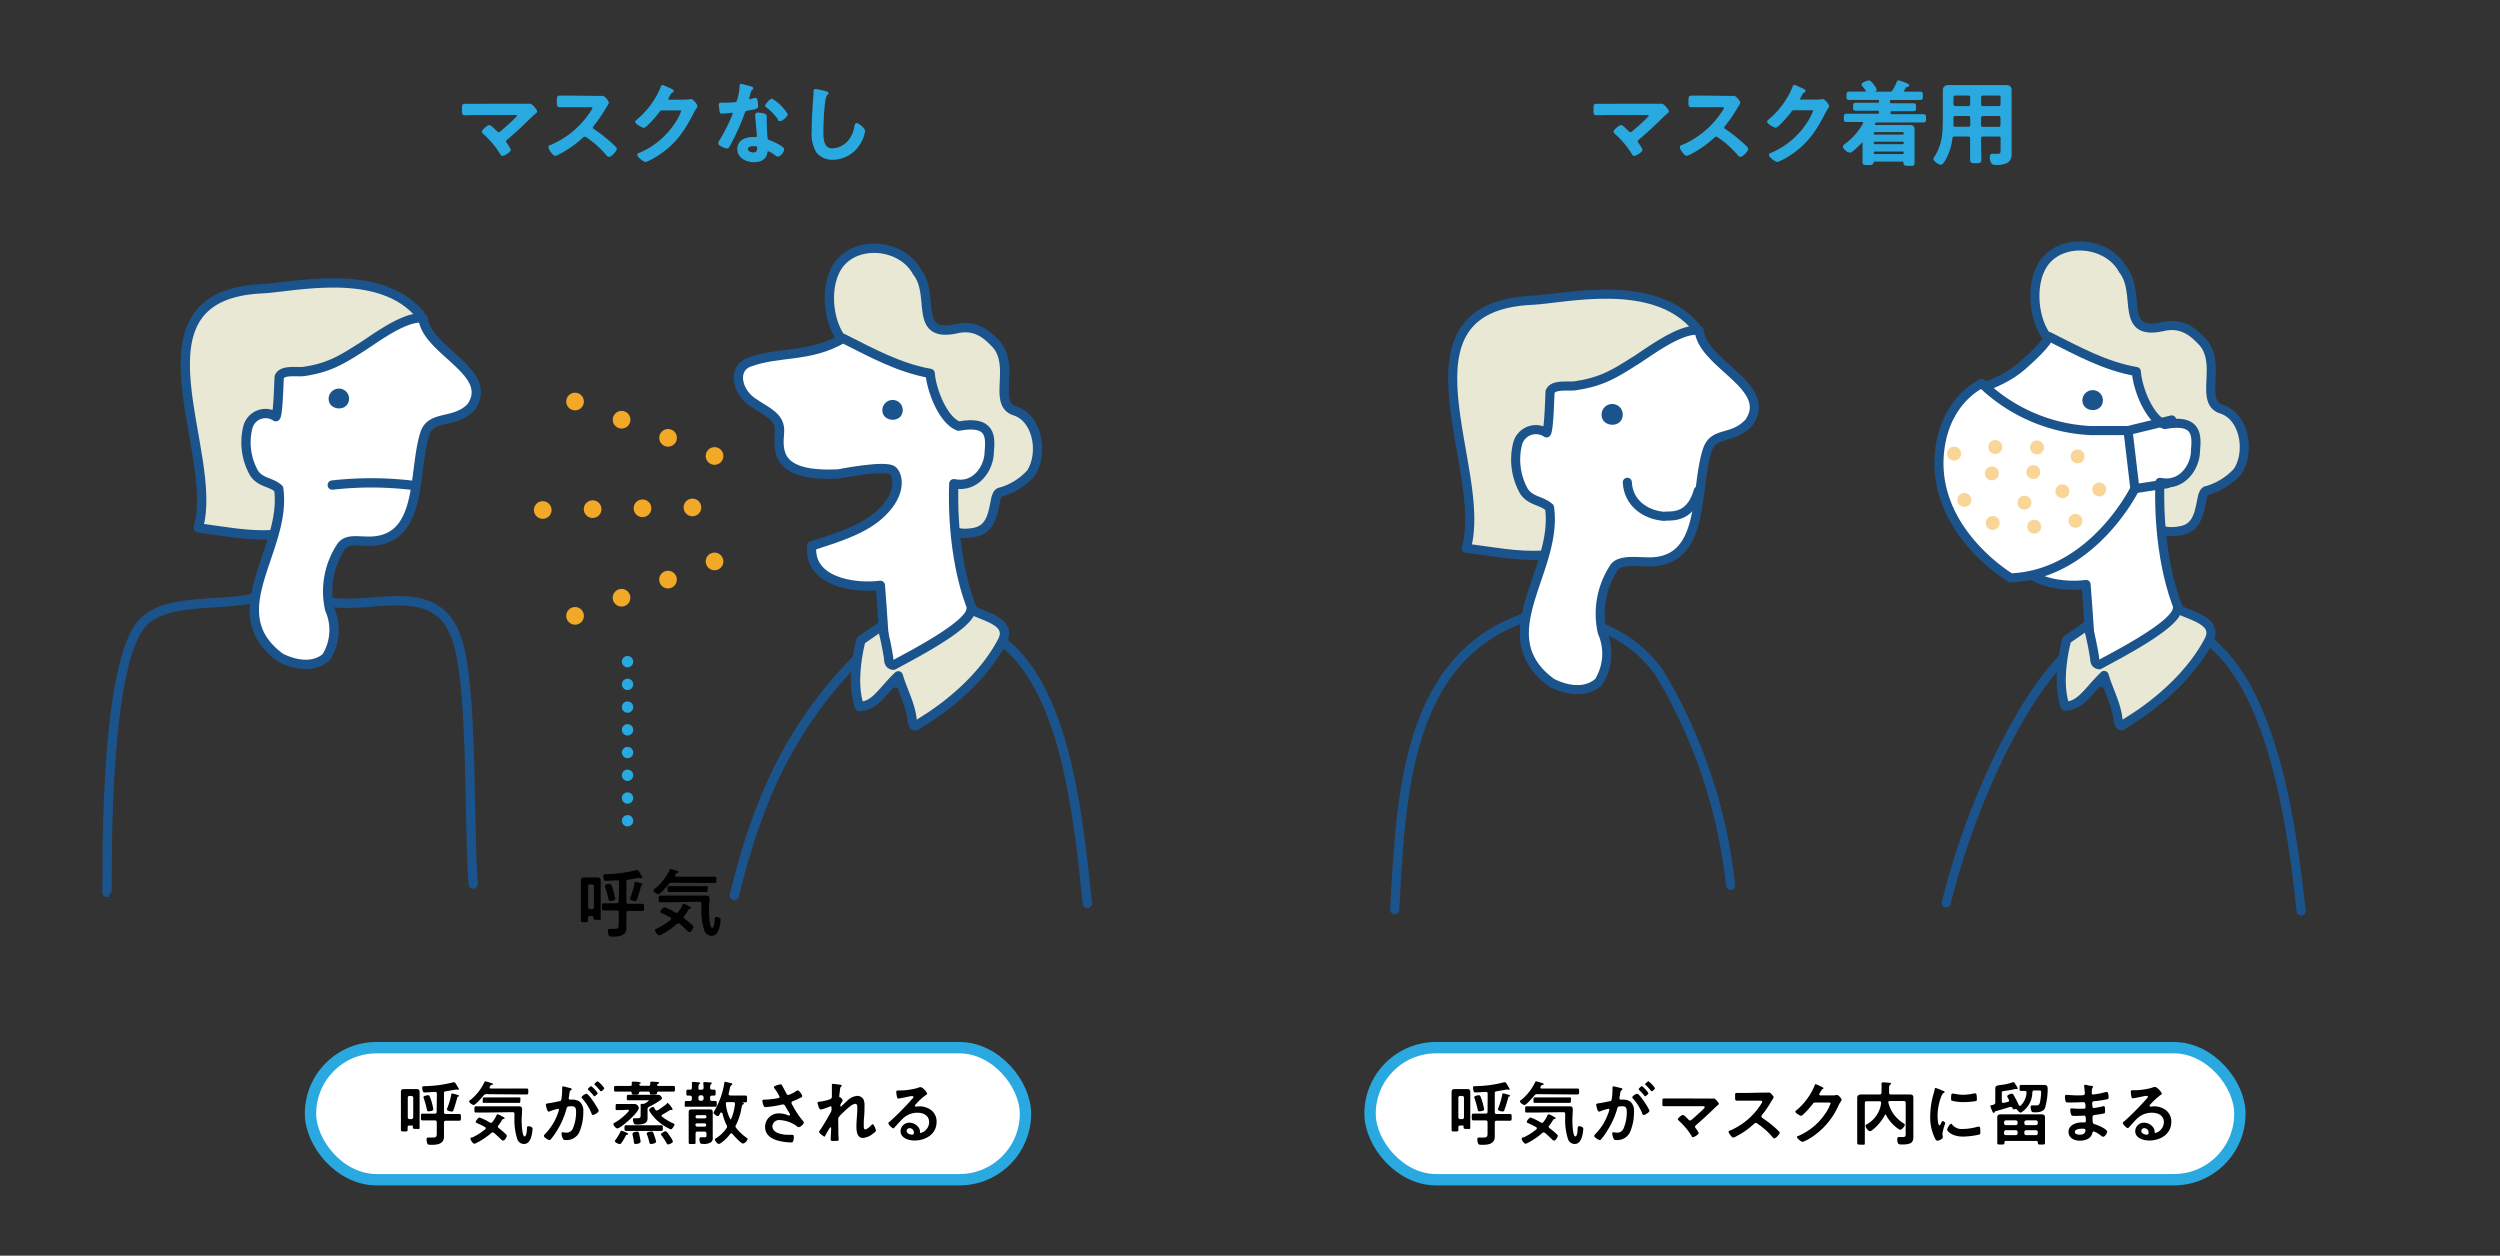
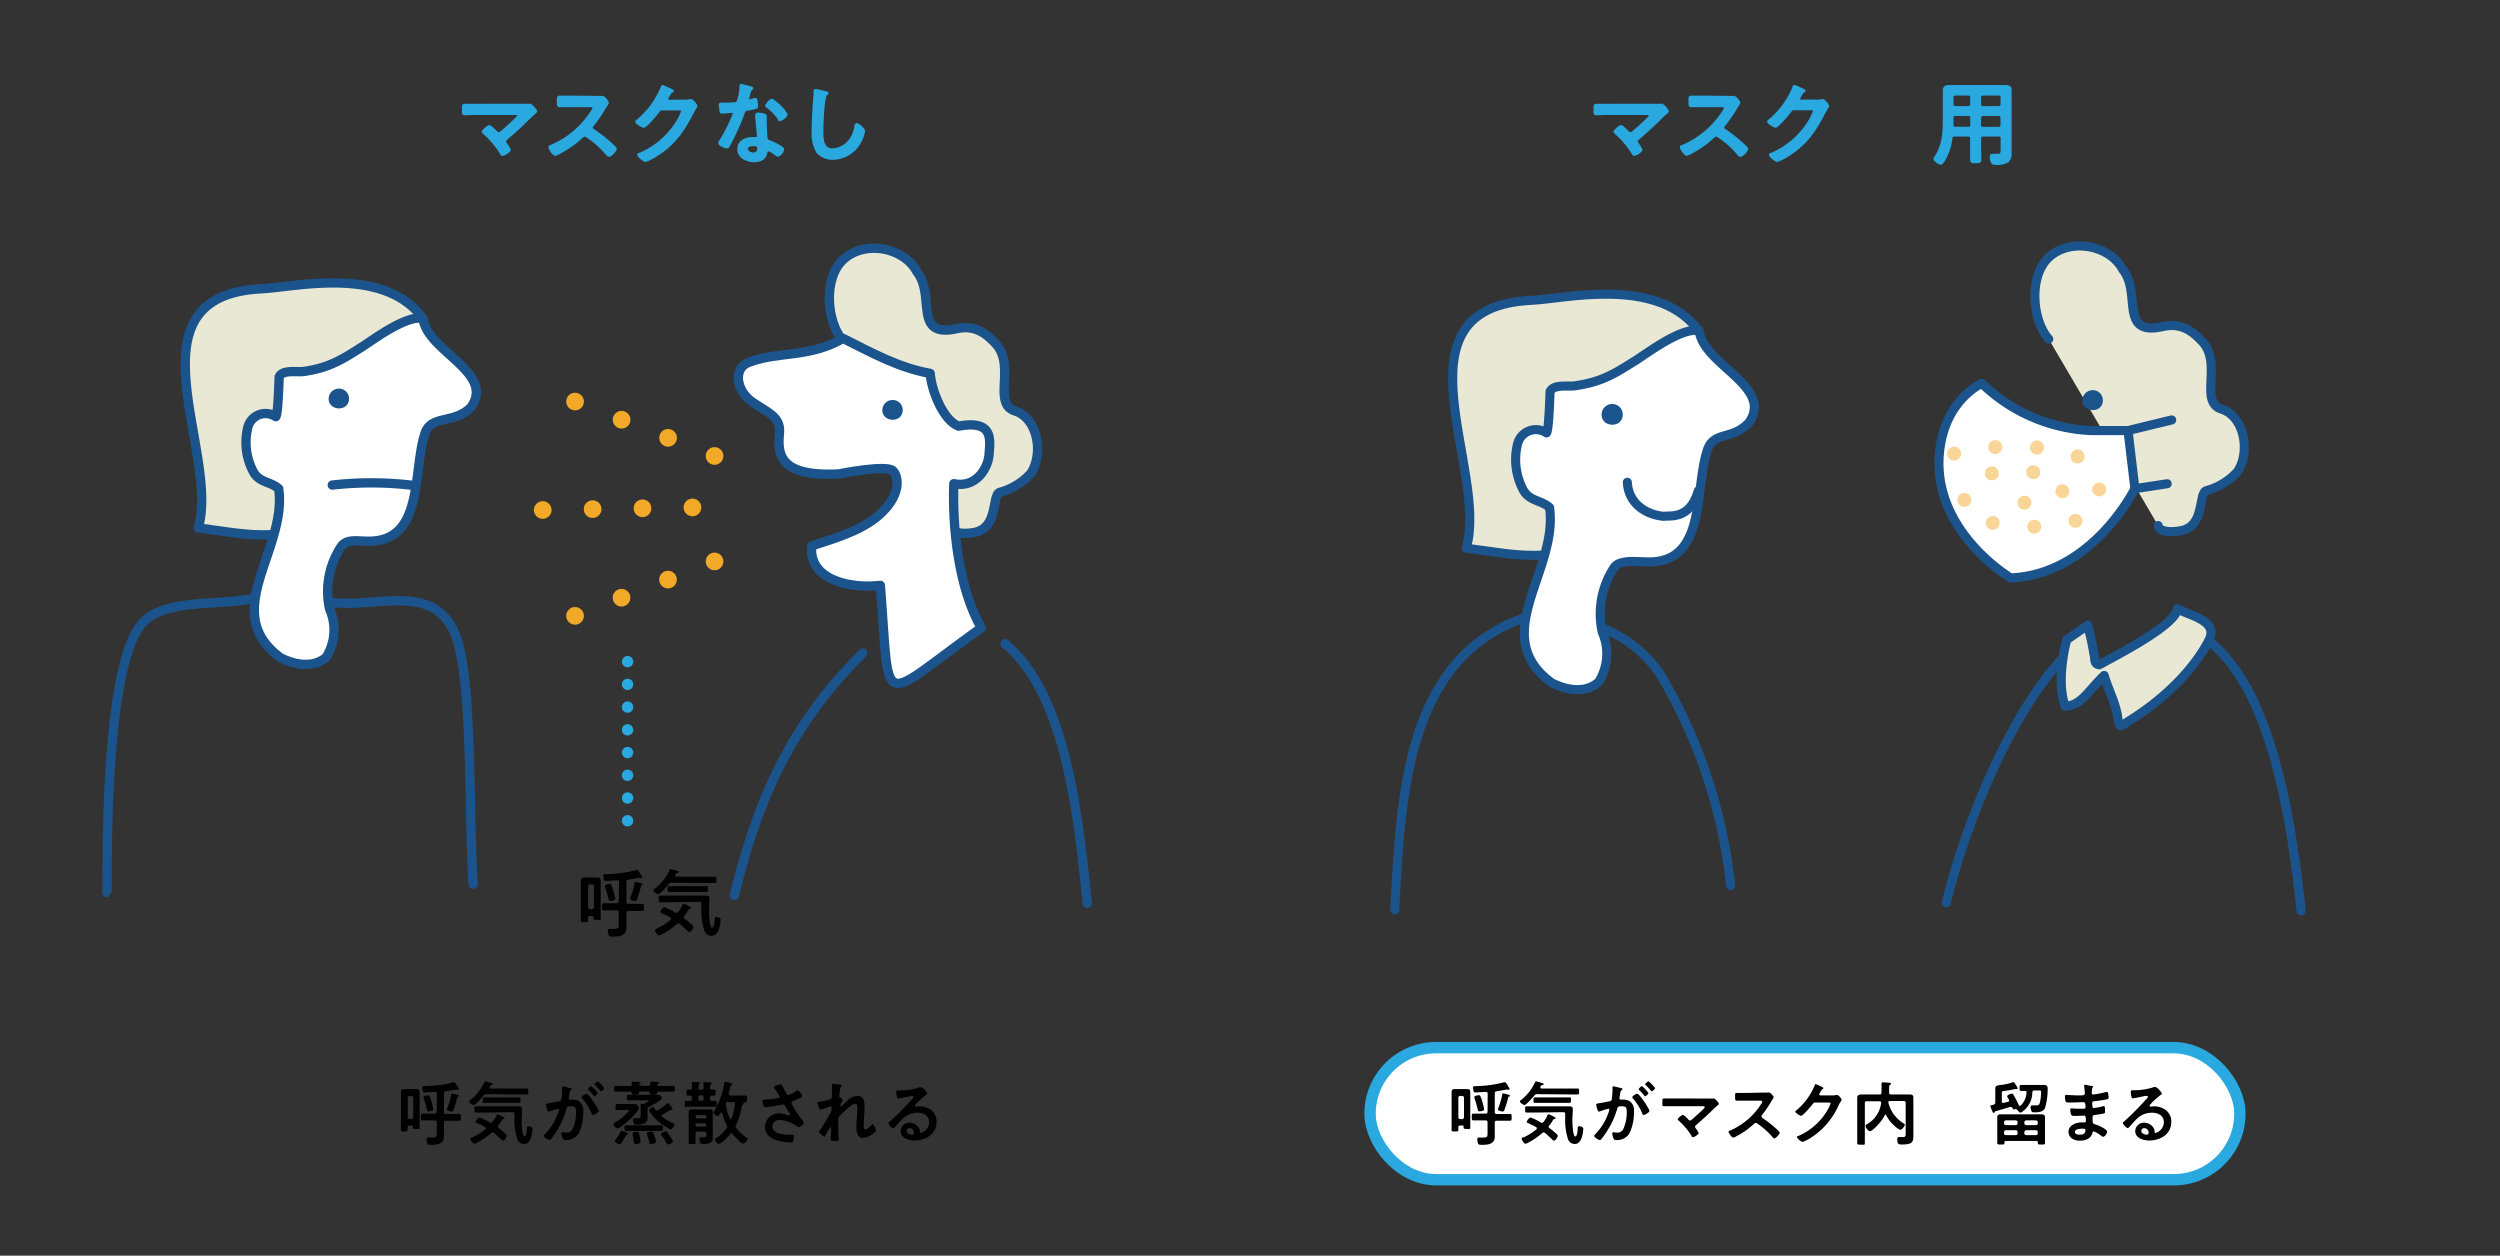
<svg xmlns="http://www.w3.org/2000/svg" width="440" height="221" viewBox="0 0 440 221">
  <rect x="0" y="0" width="440" height="221" fill="#333333" stroke="none" />
  <defs>
    <style>
      .cls-1, .cls-8 {
        fill: #e8e8d4;
      }

      .cls-1, .cls-10, .cls-2, .cls-3, .cls-8, .cls-9 {
        stroke: #1b548c;
      }

      .cls-1, .cls-10, .cls-11, .cls-12, .cls-2, .cls-3, .cls-5, .cls-6, .cls-7, .cls-8, .cls-9 {
        stroke-linecap: round;
        stroke-linejoin: round;
      }

      .cls-1, .cls-2, .cls-3 {
        stroke-width: 1.64px;
      }

      .cls-10, .cls-13, .cls-2 {
        fill: #fff;
      }

      .cls-11, .cls-12, .cls-3, .cls-6, .cls-7, .cls-9 {
        fill: none;
      }

      .cls-4 {
        fill: #1b548c;
      }

      .cls-5 {
        fill: #29a9e0;
        stroke-width: 0.25px;
      }

      .cls-12, .cls-13, .cls-5 {
        stroke: #29a9e0;
      }

      .cls-6, .cls-7 {
        stroke: #f2a927;
        stroke-width: 3.11px;
      }

      .cls-7 {
        stroke-dasharray: 0 8.78;
      }

      .cls-10, .cls-8, .cls-9 {
        stroke-width: 1.6px;
      }

      .cls-11 {
        stroke: #f9d697;
        stroke-width: 2.45px;
        stroke-dasharray: 0 7.35;
      }

      .cls-12, .cls-13 {
        stroke-width: 2px;
      }

      .cls-12 {
        stroke-dasharray: 0 4;
      }
    </style>
  </defs>
  <g id="レイヤー_2" data-name="レイヤー 2">
    <path class="cls-1" d="M74,55.46c-7.11-8.66-22.4-4.89-27.86-4.64C21.49,51.93,38.84,79.7,34.89,92.91c4.3.54,8.56,1.44,13.07,1.19" />
    <path class="cls-2" d="M49.42,115.79c-11-8,1.15-18.94-.37-29.78-1.44-1.26-3.16-1-4.34-2.75a11,11,0,0,1-1.09-8.05,3.21,3.21,0,0,1,4.92-1.87c.4-.52.52-5.54.6-7,.6-1.41,3.34-.73,4.58-1,3.87-.6,6.12-1.8,9.53-4,1.75-1,8-5.94,11.21-5.31.62,5.76,12.71,9.49,8.47,15.6C80.1,74.62,76,73,74.84,76.14c-2.35,6.91,0,19.78-10.76,19.09-1.21,0-3.16-.39-4.06,1a14.29,14.29,0,0,0-2,11,9,9,0,0,1-.57,8.38S54.93,118.46,49.42,115.79Z" />
    <path class="cls-3" d="M73.12,85.48a61.23,61.23,0,0,0-14.64-.11" />
    <path class="cls-3" d="M44.26,105.37c-6,1.33-15.83-.18-19.57,4.73C17.94,119,19,157,18.82,157.07" />
    <path class="cls-3" d="M58.61,106.05c8,.94,18.45-3.9,21.85,6.55,2.81,8.64,2,32.32,2.82,43" />
    <path class="cls-1" d="M148.4,60c-2.8-3.17-3.41-10.15-.6-13.65,3.42-4.19,11.06-3.22,13.59,1.5,3.31,4.14-.8,11.72,7,10,3.51-.79,5.5,1.26,6.75,2.53,3.75,3.83-.56,10.66,3.48,11.94s5.09,7.53,2.8,11a11.37,11.37,0,0,1-5.53,3.35c-.43.32-.31.37-.55.84-.53,2.16-.63,5.07-3.15,6-1,.38-4.36.81-4.68-.7" />
    <path class="cls-2" d="M154.46,90.87c-3.23,2.73-8.45,4.16-11.6,5.21-.6,6.23,7.31,7.56,12.08,6.94,1.82,22.62-.71,20.68,17.75,7.48-3.94-6.93-5.11-17.42-4.82-25.37,3.94.84,6.19-2.82,6.23-5.48.24-2.68.45-5.74-5.39-4.65-2.7-1-4.77-6.26-5-9.28-5.57-1-10.3-3.65-15.33-6.16-6,3.46-11.19,2.22-16.54,4.19-2.91,1.07-2.25,5.06.57,7,2.51,1.76,5,2.52,4.78,5.35-.28,3.37-.56,7.87,10.41,7.31,0,0,8.43-1.69,9.56-.56S158.59,87.38,154.46,90.87Z" />
    <path class="cls-3" d="M151.84,114.94c-12.66,12.6-18.43,25.59-22.6,42.66" />
-     <path class="cls-1" d="M151.27,124.35c2.82-.12,3.94-2.65,6.83-5.4.78,2.66,2.19,5.09,2.45,7.91.31,1.51.7.81,1.86.09,5.44-3.35,11-8.36,14-14.12,1.81-3.5-3.39-4.33-5.51-5.56-.14,2.82-10.83,8.25-13.67,9.81-1-.14-.72-1-.9-1.69a50.65,50.65,0,0,0-1.14-5.23l-3.66,2.53S149.58,119.69,151.27,124.35Z" />
    <path class="cls-3" d="M176.9,113.3c11.13,9.16,13,32.25,14.48,45.7" />
    <path class="cls-4" d="M61,69a1.81,1.81,0,0,0-3.15,1c-.21,2.31,3.43,2.6,3.58.27A1.75,1.75,0,0,0,61,69Z" />
    <path class="cls-4" d="M158.45,71a1.81,1.81,0,0,0-3.15,1c-.21,2.31,3.43,2.6,3.58.27A1.83,1.83,0,0,0,158.45,71Z" />
    <g>
      <path class="cls-5" d="M92.24,18.38a6.27,6.27,0,0,0,.89,0,.44.44,0,0,1,.16,0c.32,0,1.12,1,1.12,1.2s-.22.3-.49.54l-.44.4c-1.36,1.35-2.76,2.68-4.24,3.91-.14.13-.3.26-.3.46s.14.32.24.47a5.14,5.14,0,0,1,.59,1c0,.31-1,.95-1.33.95-.16,0-.25-.16-.32-.29a16,16,0,0,0-2.89-3.46c-.1-.09-.31-.27-.31-.41s.87-1,1.19-1,1,.81,1.24,1,.23.24.42.24a.58.58,0,0,0,.38-.17c.69-.58,1.37-1.17,2-1.78.17-.16,1-.93,1-1.12s-.28-.21-.59-.21H83.85c-.71,0-1.51.05-2,.05s-.42-.32-.42-.77c0-.83,0-1,.39-1,.7,0,1.39,0,2.08,0Z" />
      <path class="cls-5" d="M105,17a4.59,4.59,0,0,0,.69,0c.1,0,.26,0,.35,0,.34,0,1,.88,1,1.09a3.11,3.11,0,0,1-.36.63c-.09.14-.19.3-.25.41a23.33,23.33,0,0,1-2.08,3,.46.46,0,0,0-.13.31.42.42,0,0,0,.24.38,26.61,26.61,0,0,1,2.71,2.07c.38.33.78.7,1.15,1.08a.34.34,0,0,1,.11.23c0,.34-.88,1.28-1.22,1.28a.54.54,0,0,1-.4-.24,16.82,16.82,0,0,0-3.53-3.17.55.55,0,0,0-.37-.14.77.77,0,0,0-.48.27,18.21,18.21,0,0,1-4,2.8,2.7,2.7,0,0,1-.71.3c-.33,0-1.07-1.07-1.07-1.36s.19-.27.33-.32a15.85,15.85,0,0,0,7.14-6.06,1.59,1.59,0,0,0,.28-.55c0-.24-.23-.27-.47-.27H100.6c-.69,0-1.38,0-2.07,0-.43,0-.4-.24-.4-1,0-.55,0-.79.39-.79.69,0,1.37,0,2.08,0Z" />
      <path class="cls-5" d="M120.55,17.66a3.67,3.67,0,0,0,.89-.09l.18,0c.32,0,1,.88,1,1.09a1,1,0,0,1-.19.4,7.37,7.37,0,0,0-.49.86c-1.57,3.05-3.14,5.38-6.09,7.29a10.88,10.88,0,0,1-2.19,1.17c-.35,0-1.36-.79-1.36-1.09s.19-.24.32-.29a14.23,14.23,0,0,0,6.18-5.12,9.89,9.89,0,0,0,1.23-2.36c0-.2-.25-.22-.48-.22h-3c-.37,0-.46.16-.67.45s-2.15,2.62-2.58,2.62c-.19,0-1.36-.61-1.36-.94a.24.24,0,0,1,.14-.22,14.78,14.78,0,0,0,4.28-5.74c.06-.16.11-.38.25-.38a5,5,0,0,1,.85.35c.15.08,1,.39,1,.56a.24.24,0,0,1-.14.18c-.23.08-.27.16-.55.65a2.57,2.57,0,0,0-.28.58.25.25,0,0,0,.27.27Z" />
      <path class="cls-5" d="M132.19,15.34c.08,0,.26.08.26.19s-.11.18-.26.29a2.75,2.75,0,0,0-.29.85,6.63,6.63,0,0,0-.17.72c0,.11.06.21.17.21a7.38,7.38,0,0,0,.92-.24.45.45,0,0,1,.16,0c.19,0,.21.28.24.48a7.89,7.89,0,0,1,.08.85c0,.35-.2.38-1.67.65-.57.1-.56.21-.75.74a40.75,40.75,0,0,1-2.61,5.7c-.09.16-.14.22-.32.22-.35,0-1.42-.46-1.42-.8a1.82,1.82,0,0,1,.28-.58,29.3,29.3,0,0,0,1.91-3.69,6.39,6.39,0,0,0,.37-1,.22.22,0,0,0-.23-.21c-.12,0-1.36.16-1.73.16s-.33-.14-.4-.51c0-.19-.11-.77-.11-.93s.11-.25.29-.25h.74a15.31,15.31,0,0,0,1.65-.08c.2,0,.35-.05.48-.26a9.79,9.79,0,0,0,.51-2.69c0-.11,0-.27.14-.27S131.94,15.26,132.19,15.34Zm2.31,4.77c.17.05.32.15.32.34,0,0,0,.51,0,.85s.08,2.77.16,3.1.25.31.49.4l.16.07c.37.14,2.26,1,2.26,1.4s-.59,1.17-1,1.17a.81.81,0,0,1-.42-.22,4.42,4.42,0,0,0-1.28-.74c-.18,0-.24.23-.26.37-.19,1.17-1.13,1.57-2.22,1.57-1.3,0-2.82-.69-2.82-2.18s1.39-2,2.66-2H133c.19,0,.33-.08.33-.27,0-.52-.24-2.84-.29-3.46,0-.08,0-.15,0-.23,0-.25.14-.35.38-.35A7.11,7.11,0,0,1,134.5,20.11Zm-3,6.1c0,.5.65.75,1.06.75.58,0,.83-.3.83-.86,0-.32,0-.5-.81-.5C132.19,25.6,131.5,25.7,131.5,26.21Zm7-6.11c0,.38-.91,1.1-1.2,1.1S137,21,137,20.91a9.09,9.09,0,0,0-2-2.06c-.07-.05-.21-.15-.21-.26s.73-1.1,1.07-1.1A8.18,8.18,0,0,1,138.5,20.1Z" />
      <path class="cls-5" d="M145.36,16.19c.12,0,.32.08.32.22s-.09.16-.19.24c-.56.42-.7,5.5-.7,6.41,0,1.25,0,3.18,1.69,3.18a4,4,0,0,0,3-1.55,5.08,5.08,0,0,0,1-2.37c.05-.26.08-.53.32-.53s1.33.82,1.33,1.3a5.74,5.74,0,0,1-.66,1.87A5.6,5.6,0,0,1,146.6,28a3.54,3.54,0,0,1-2.82-1.23,6.49,6.49,0,0,1-.8-3.69c0-1.26.05-2.52.14-3.79,0-.73.19-2.27.19-2.93v-.17c0-.24,0-.4.24-.4A12.73,12.73,0,0,1,145.36,16.19Z" />
    </g>
    <g>
      <g>
        <line class="cls-6" x1="125.76" y1="80.25" x2="125.76" y2="80.25" />
        <line class="cls-7" x1="117.58" y1="77.06" x2="105.3" y2="72.27" />
        <line class="cls-6" x1="101.21" y1="70.67" x2="101.21" y2="70.67" />
      </g>
      <g>
        <line class="cls-6" x1="101.21" y1="108.39" x2="101.21" y2="108.39" />
        <line class="cls-7" x1="109.39" y1="105.2" x2="121.67" y2="100.41" />
        <line class="cls-6" x1="125.76" y1="98.81" x2="125.76" y2="98.81" />
      </g>
    </g>
    <g>
      <line class="cls-6" x1="121.87" y1="89.31" x2="121.87" y2="89.31" />
      <line class="cls-7" x1="113.08" y1="89.46" x2="99.91" y2="89.68" />
      <line class="cls-6" x1="95.52" y1="89.76" x2="95.52" y2="89.76" />
    </g>
    <g>
      <path class="cls-5" d="M291.42,18.38a6.34,6.34,0,0,0,.89,0,.44.44,0,0,1,.16,0c.32,0,1.12,1,1.12,1.2s-.22.3-.49.54l-.44.4c-1.36,1.35-2.77,2.68-4.24,3.91-.14.13-.3.26-.3.46s.14.32.24.47a5.14,5.14,0,0,1,.59,1c0,.31-1,.95-1.33.95-.16,0-.25-.16-.32-.29a15.78,15.78,0,0,0-2.9-3.46c-.09-.09-.3-.27-.3-.41s.86-1,1.19-1,1,.81,1.24,1,.23.24.42.24a.58.58,0,0,0,.38-.17c.69-.58,1.36-1.17,2-1.78.18-.16,1-.93,1-1.12s-.29-.21-.59-.21H283c-.71,0-1.51.05-2,.05s-.42-.32-.42-.77c0-.83,0-1,.39-1,.7,0,1.39,0,2.08,0Z" />
      <path class="cls-5" d="M304.13,17a4.59,4.59,0,0,0,.69,0c.1,0,.26,0,.35,0,.34,0,1,.88,1,1.09a3.11,3.11,0,0,1-.36.63c-.09.14-.19.3-.25.41a23.33,23.33,0,0,1-2.08,3,.46.46,0,0,0-.13.31.41.41,0,0,0,.24.38,25.44,25.44,0,0,1,2.7,2.07c.39.33.79.7,1.16,1.08a.34.34,0,0,1,.11.23c0,.34-.88,1.28-1.22,1.28a.54.54,0,0,1-.4-.24,16.82,16.82,0,0,0-3.53-3.17.55.55,0,0,0-.37-.14.75.75,0,0,0-.48.27,18,18,0,0,1-4,2.8,2.64,2.64,0,0,1-.7.3c-.34,0-1.07-1.07-1.07-1.36s.19-.27.33-.32a15.85,15.85,0,0,0,7.14-6.06,1.57,1.57,0,0,0,.27-.55c0-.24-.22-.27-.46-.27h-3.31c-.69,0-1.38,0-2.07,0-.43,0-.4-.24-.4-1,0-.55,0-.79.39-.79.68,0,1.37,0,2.08,0Z" />
      <path class="cls-5" d="M319.73,17.66a3.67,3.67,0,0,0,.89-.09l.18,0c.32,0,1,.88,1,1.09a1,1,0,0,1-.19.4,8.82,8.82,0,0,0-.5.86c-1.56,3.05-3.13,5.38-6.08,7.29a10.88,10.88,0,0,1-2.19,1.17c-.35,0-1.36-.79-1.36-1.09s.19-.24.32-.29A14.23,14.23,0,0,0,318,21.86a9.89,9.89,0,0,0,1.23-2.36c0-.2-.26-.22-.48-.22h-3c-.37,0-.47.16-.67.45s-2.15,2.62-2.58,2.62c-.19,0-1.36-.61-1.36-.94a.24.24,0,0,1,.14-.22,14.87,14.87,0,0,0,4.28-5.74c.06-.16.11-.38.25-.38a5,5,0,0,1,.85.35c.15.08,1,.39,1,.56a.24.24,0,0,1-.14.18c-.23.08-.27.16-.55.65a2.57,2.57,0,0,0-.28.58.25.25,0,0,0,.27.27Z" />
-       <path class="cls-5" d="M334.87,28.32h-5c-.13,0-.22,0-.24.24s-.13.37-.83.37-.87,0-.87-.38,0-.85,0-1.27V25.09c0-.1,0-.19-.16-.19a.15.15,0,0,0-.12.08c-.29.32-1.7,1.76-2.05,1.76s-1.11-.56-1.11-.95c0-.14.13-.24.24-.32a11.4,11.4,0,0,0,3.3-3.74.4.4,0,0,0,0-.15c0-.17-.14-.22-.29-.24h-.92c-.61,0-1.24,0-1.86,0-.32,0-.32-.15-.32-.6s0-.6.32-.6c.62,0,1.25,0,1.86,0h3.63c.25,0,.37-.11.37-.39v0c0-.28-.12-.39-.37-.39h-2.13c-.58,0-1.15,0-1.74,0-.32,0-.31-.19-.31-.57s0-.58.31-.58c.59,0,1.16,0,1.74,0h2.19c.23,0,.31-.08.31-.3v-.15c0-.22-.08-.3-.29-.3h-3.25c-.62,0-1.23,0-1.86,0-.33,0-.32-.2-.32-.6s0-.61.32-.61c.63,0,1.24,0,1.86,0h1c.13,0,.26,0,.26-.21a.24.24,0,0,0-.05-.14c-.21-.31-.37-.5-.61-.8a.4.4,0,0,1-.12-.23c0-.29,1-.59,1.16-.59s.47.29.61.48a3.88,3.88,0,0,1,.64,1c0,.18-.28.31-.43.37s-.05,0-.05.06a.07.07,0,0,0,.08.07h2.81a.6.6,0,0,0,.63-.34,8.51,8.51,0,0,0,.72-1.41c0-.12.08-.24.23-.24a7.06,7.06,0,0,1,1,.34c.24.08.72.26.72.4s-.21.18-.32.19a.3.3,0,0,0-.21.15c-.13.17-.22.36-.34.54a.32.32,0,0,0,0,.16c0,.16.12.19.25.21h.87c.6,0,1.21,0,1.84,0,.33,0,.33.16.33.61s0,.6-.32.6c-.62,0-1.25,0-1.85,0h-3.3c-.21,0-.3.08-.3.29V18c0,.22.08.3.3.3h2.21c.59,0,1.16,0,1.74,0,.32,0,.32.16.32.58s0,.57-.3.57c-.6,0-1.17,0-1.76,0H333c-.27,0-.38.11-.38.39v0c0,.28.11.39.38.39h3.68c.61,0,1.23,0,1.86,0,.33,0,.32.16.32.6s0,.6-.32.6c-.63,0-1.25,0-1.86,0h-6.37a.44.44,0,0,0-.43.31.35.35,0,0,0,0,.14c0,.18.14.24.3.24h5.92c.51,0,.74.16.74.7s0,.83,0,1.25v3.34c0,.44,0,.85,0,1.29s-.19.36-.84.36-.85,0-.87-.41C335.11,28.34,335,28.32,334.87,28.32Zm0-4.51a.27.27,0,0,0,.3-.3v-.07a.29.29,0,0,0-.3-.32h-4.9a.29.29,0,0,0-.3.32v.07a.27.27,0,0,0,.3.3Zm-4.9,1a.28.28,0,0,0-.3.3v.1a.27.27,0,0,0,.3.3h4.9a.27.27,0,0,0,.3-.3v-.1a.28.28,0,0,0-.3-.3Zm0,1.73a.28.28,0,0,0-.3.3v.09a.29.29,0,0,0,.3.31h4.9a.29.29,0,0,0,.3-.31v-.09a.28.28,0,0,0-.3-.3Z" />
      <path class="cls-5" d="M344,23.91c-.31,0-.45.09-.5.41a9.63,9.63,0,0,1-1.44,4.15c-.13.17-.29.4-.53.4s-1.12-.59-1.12-.91a.52.52,0,0,1,.12-.26c1.44-2.19,1.53-4.34,1.53-6.87V17.46c0-.52,0-1,0-1.53s.26-.83.9-.83c.46,0,.91,0,1.37,0h7.32c.46,0,.93,0,1.37,0,.64,0,.9.18.9.83s0,1,0,1.53v8.27c0,.4,0,.82,0,1.22a1.78,1.78,0,0,1-.55,1.52,3.73,3.73,0,0,1-2.11.43c-.29,0-.93.05-.93-1.28,0-.26.07-.42.35-.42s.5,0,.76,0c.76,0,.79-.16.79-1V24.34c0-.31-.12-.43-.43-.43H349c-.32,0-.45.12-.45.43v1.39c0,.79.05,1.57.05,2.35,0,.5-.18.52-.87.52s-.86,0-.86-.52c0-.78,0-1.56,0-2.35V24.34c0-.31-.13-.43-.45-.43Zm.14-3.62c-.32,0-.45.13-.45.45v.19c0,.35,0,.72,0,1.07s.13.43.43.43h2.32c.32,0,.45-.12.45-.45V20.74c0-.32-.13-.45-.45-.45Zm2.74-3.15a.44.44,0,0,0-.45-.45h-2.29a.45.45,0,0,0-.45.45v1.21a.47.47,0,0,0,.45.45h2.29a.45.45,0,0,0,.45-.45Zm4.91,1.66a.43.43,0,0,0,.43-.45V17.14a.41.41,0,0,0-.43-.45H349a.44.44,0,0,0-.45.45v1.21a.45.45,0,0,0,.45.45ZM348.52,22a.45.45,0,0,0,.45.45h2.81a.42.42,0,0,0,.43-.45V20.74a.42.42,0,0,0-.43-.45H349a.45.45,0,0,0-.45.45Z" />
    </g>
    <g>
      <path d="M104.16,161.23h-.32c-.25,0-.35.09-.35.34V162c0,.31-.16.3-.64.3s-.62,0-.62-.3,0-.89,0-1.33v-4.66c0-.34,0-.68,0-1s.14-.57.55-.57h2.37c.48,0,.57.2.57.66,0,.25,0,.56,0,.94v4.23c0,.45,0,.89,0,1.33s-.14.29-.64.29-.63,0-.62-.38C104.45,161.31,104.37,161.23,104.16,161.23Zm0-1.19a.38.38,0,0,0,.37-.37V156a.35.35,0,0,0-.37-.35h-.3a.32.32,0,0,0-.35.35v3.64c0,.24.13.34.35.37Zm4.8-4.77c0-.24-.1-.34-.35-.33-.51,0-1.48.09-2,.09-.22,0-.28-.1-.35-.35a2.7,2.7,0,0,1-.08-.56c0-.27.13-.26.54-.27a22.47,22.47,0,0,0,5.27-.72.85.85,0,0,1,.17,0c.14,0,.26.19.5.6a5.58,5.58,0,0,0,.29.48.39.39,0,0,1,.08.2.15.15,0,0,1-.16.14,1.21,1.21,0,0,1-.18,0,.37.37,0,0,0-.17-.05c-.12,0-1.64.28-1.94.32s-.33.16-.33.41v3.48c0,.26.1.36.36.36h1l1.42,0c.32,0,.32.15.32.62s0,.64-.32.64c-.48,0-.95,0-1.42,0h-1c-.26,0-.36.11-.36.37v1.74c0,.28,0,.57,0,.86,0,1.39-1.25,1.54-2.35,1.54-.2,0-.59,0-.72-.14a2,2,0,0,1-.19-.79c0-.21,0-.43.29-.43l.32,0,.44,0c.85,0,.86-.18.86-1v-1.88c0-.26-.12-.37-.36-.37h-.86l-1.41,0c-.33,0-.32-.16-.32-.64s0-.62.32-.62l1.41,0h.86c.24,0,.36-.1.36-.36Zm-.9,3.19a3.55,3.55,0,0,1-.65.12c-.27,0-.3-.23-.31-.34a18,18,0,0,0-.58-2.06.72.72,0,0,1-.07-.25c0-.3.77-.38.91-.38s.26.13.56,1.09a13,13,0,0,1,.38,1.56C108.26,158.36,108.15,158.42,108,158.46Zm4.94-2.68c-.15,0-.15.06-.19.23-.16.63-.5,1.74-.73,2.35a.3.3,0,0,1-.29.23s-.91-.09-.91-.4a.62.62,0,0,1,.07-.23,14.09,14.09,0,0,0,.74-2.53c0-.1,0-.22.17-.22a3.39,3.39,0,0,1,.61.15l.23.06c.28.07.43.12.43.23A.13.13,0,0,1,113,155.78Z" />
      <path d="M118.26,155.36a.6.6,0,0,0-.56.26c-.26.31-1.51,1.76-1.86,1.76-.18,0-.83-.39-.83-.65s.18-.24.3-.35a9.57,9.57,0,0,0,2.55-3.27c0-.08.08-.15.17-.15a7.5,7.5,0,0,1,.92.25c.27.08.49.13.49.26s-.14.14-.22.16a.39.39,0,0,0-.31.24l-.08.13a.38.38,0,0,0,0,.13c0,.13.12.16.21.17h5.24l1.48,0c.32,0,.32.11.32.56s0,.54-.32.54l-1.48,0Zm2.08,6.08c0,.12.07.18.14.26a13.24,13.24,0,0,1,1.34,1.12c.1.09.22.19.22.32s-.32.9-.7.9c-.15,0-.27-.13-.37-.22-.45-.42-.86-.83-1.33-1.21a.43.43,0,0,0-.25-.1.5.5,0,0,0-.26.11,12.55,12.55,0,0,1-2.57,1.78,1.49,1.49,0,0,1-.55.24c-.26,0-.73-.7-.73-.92s.16-.21.32-.29.06,0,.1-.05a11.09,11.09,0,0,0,2.34-1.5.26.26,0,0,0,.09-.19.24.24,0,0,0-.13-.21,12.17,12.17,0,0,0-1.35-.68c-.16-.06-.42-.14-.42-.32s.48-.81.71-.81a9.41,9.41,0,0,1,1.92.94.43.43,0,0,0,.22.06.34.34,0,0,0,.27-.15,6.36,6.36,0,0,0,.72-1.13c0-.11.13-.33.26-.33a3.05,3.05,0,0,1,.75.34l.15.08c.13.06.41.19.41.32s-.1.13-.18.14-.21,0-.36.29a7.54,7.54,0,0,1-.68,1A.39.39,0,0,0,120.34,161.44Zm-2.52-2.64c-.53,0-1.07,0-1.6,0-.29,0-.29-.14-.29-.58s0-.59.3-.59c.54,0,1.06,0,1.59,0h5.33c.31,0,.62,0,.92,0,.48,0,.8,0,.8.6,0,.4-.08,1.37-.08,2.15,0,.4.08,2.91.53,2.91s.44-1.33.47-1.59.06-.31.31-.31.73.13.73.47a6.87,6.87,0,0,1-.27,1.6c-.21.63-.59,1.25-1.34,1.25a1.33,1.33,0,0,1-1.24-.89,11.62,11.62,0,0,1-.54-4c0-.26,0-.52,0-.77s-.11-.35-.35-.35Zm1.25-1.81-1.29,0c-.3,0-.29-.18-.29-.51s0-.52.29-.52l1.29,0H123c.43,0,.85,0,1.28,0s.29.17.29.52,0,.51-.29.51-.85,0-1.28,0Z" />
    </g>
    <path class="cls-8" d="M298.54,57.66c-7.37-9-23.22-5.07-28.88-4.81-25.5,1.15-7.52,29.93-11.61,43.63,4.45.55,8.87,1.48,13.54,1.22" />
    <path class="cls-9" d="M280.93,110.09a25,25,0,0,1,6.06,3.18,23.85,23.85,0,0,1,5.09,5.19,91.91,91.91,0,0,1,12.51,37.38" />
    <path class="cls-9" d="M268.69,108.59c-21.15,7.08-22.12,31.17-23.22,51.53" />
    <path class="cls-10" d="M273.11,120.18c-11.4-8.33,1.19-19.63-.39-30.86-1.49-1.3-3.28-1.07-4.5-2.85a11.43,11.43,0,0,1-1.13-8.34,3.33,3.33,0,0,1,5.1-1.94c.41-.54.55-5.74.62-7.26.63-1.46,3.46-.76,4.75-1.09,4-.61,6.35-1.86,9.88-4.14,1.81-1,8.29-6.17,11.62-5.51.63,6,13.17,9.84,8.77,16.16-2.93,3.17-6.11,1.48-7.3,4.75-2.44,7.15,0,20.49-11.15,19.77-1.27,0-4.36-.4-5.29,1A14.82,14.82,0,0,0,282,111.28a9.36,9.36,0,0,1-.59,8.67S278.82,123,273.11,120.18Z" />
    <path class="cls-8" d="M360.58,59.68c-2.81-3.19-3.43-10.2-.6-13.72,3.44-4.21,11.11-3.23,13.65,1.51,3.33,4.16-.8,11.78,7.08,10,3.52-.79,5.53,1.26,6.78,2.54,3.77,3.84-.56,10.71,3.5,12s5.11,7.57,2.8,11a11.49,11.49,0,0,1-5.55,3.37c-.43.31-.31.36-.55.83-.53,2.17-.64,5.1-3.16,6-1,.37-4.39.81-4.7-.71" />
-     <path class="cls-10" d="M360.58,59.21c5.06,2.52,9.81,5.21,15.41,6.18.21,3,2.28,8.3,5,9.33,5.86-1.1,5.65,2,5.41,4.67,0,2.68-2.3,6.35-6.26,5.5-.28,8,.89,18.53,4.85,25.49-18.55,13.26-16,15.21-17.84-7.51-4.79.62-12.73-.71-12.14-7,3.18-1,8.42-2.48,11.66-5.23,4.15-3.51,3.86-6.9,2.73-8s-9.6.57-9.6.57c-11,.56-9.61-1.62-9.33-5,0,0-7.22-1.81-6-6s6.62-3.61,11.43-7.82S360.58,59.21,360.58,59.21Z" />
    <path class="cls-9" d="M364,114.85c-10.06,10-18.1,30.26-21.47,44.05" />
    <path class="cls-8" d="M363.47,124.3c2.83-.12,4-2.67,6.86-5.42.78,2.67,2.2,5.11,2.46,7.94.31,1.51.7.82,1.87.09,5.46-3.36,11.06-8.4,14.09-14.18,1.82-3.52-3.41-4.36-5.54-5.59-.15,2.84-10.89,8.29-13.74,9.86-1-.14-.72-1.06-.9-1.7a51.14,51.14,0,0,0-1.14-5.26l-3.68,2.55S361.77,119.62,363.47,124.3Z" />
    <path class="cls-9" d="M389.22,113.2c11.18,9.2,14.33,33.59,15.78,47.11" />
    <path class="cls-4" d="M285.15,71.73a1.87,1.87,0,0,0-3.26,1.07c-.22,2.4,3.55,2.7,3.71.29A1.87,1.87,0,0,0,285.15,71.73Z" />
    <path class="cls-4" d="M369.68,69.28a1.82,1.82,0,0,0-3.17,1c-.21,2.32,3.44,2.62,3.6.28A1.85,1.85,0,0,0,369.68,69.28Z" />
    <path class="cls-10" d="M348.8,67.49a29.62,29.62,0,0,0,19.12,8.29h6.61L375.74,86s-7.42,15.11-21.86,15.71c0,0-14.45-8.52-12.43-22.93C342.65,70.17,348.8,67.49,348.8,67.49Z" />
    <line class="cls-10" x1="374.53" y1="75.78" x2="382.22" y2="73.91" />
    <line class="cls-10" x1="375.74" y1="86.01" x2="381.42" y2="85.14" />
    <path class="cls-9" d="M286.41,84.88c.16,3.63,3.16,5.74,6.48,6,.67-.25,4.52.82,6-4.49" />
    <path class="cls-11" d="M343.93,79.84c5.13-1.66,16.53-1.82,21.58.42,5.18,2.41,5.36,9,0,11.33-5.53,1.77-13,1.28-18.53-.49-1.52-1.18-1.43-3.43-.94-5a9,9,0,0,1,3.82-2.67c2.47-.38,4.86-.92,7.37-.33,9.17-.3,6.9,6.2-.67,5.42-.78-.12-4-1.19-3.71-2" />
    <line class="cls-12" x1="110.45" y1="116.45" x2="110.45" y2="146.51" />
-     <rect class="cls-13" x="54.65" y="184.39" width="125.83" height="23.24" rx="11.62" />
    <rect class="cls-13" x="241.13" y="184.39" width="153.09" height="23.24" rx="11.62" />
    <g>
      <path d="M72.38,198.1h-.31c-.23,0-.33.08-.33.32v.44c0,.29-.14.28-.59.28s-.59,0-.59-.28,0-.84,0-1.25v-4.39c0-.32,0-.63,0-1s.13-.54.52-.54h2.23c.45,0,.54.19.54.62,0,.23,0,.53,0,.88v4c0,.41,0,.83,0,1.24s-.14.27-.6.27-.6,0-.59-.35S72.58,198.1,72.38,198.1Zm0-1.13a.35.35,0,0,0,.35-.34v-3.42a.33.33,0,0,0-.35-.33h-.28a.3.3,0,0,0-.33.33v3.42c0,.22.12.32.33.34Zm4.51-4.48c0-.22-.1-.32-.33-.31-.47,0-1.39.09-1.84.09-.21,0-.26-.1-.33-.33a2.43,2.43,0,0,1-.08-.53c0-.25.13-.24.52-.25a21,21,0,0,0,4.95-.68l.16,0c.13,0,.24.17.47.56.08.13.16.28.27.45a.33.33,0,0,1,.08.19.15.15,0,0,1-.15.13,1.09,1.09,0,0,1-.17-.05.49.49,0,0,0-.16,0c-.11,0-1.54.27-1.82.31s-.32.14-.32.38v3.27c0,.25.1.34.34.34h1l1.33,0c.31,0,.31.15.31.59s0,.6-.31.6-.89,0-1.33,0h-1c-.24,0-.34.1-.34.34v1.64c0,.27,0,.54,0,.81,0,1.31-1.17,1.45-2.21,1.45-.18,0-.55,0-.67-.13a1.84,1.84,0,0,1-.18-.75c0-.19,0-.4.27-.4l.3,0,.42,0c.79,0,.8-.17.8-.91v-1.77c0-.24-.11-.34-.34-.34H75.7l-1.32,0c-.31,0-.3-.15-.3-.6s0-.59.3-.59l1.32,0h.81c.23,0,.34-.09.34-.34Zm-.84,3a3.26,3.26,0,0,1-.61.11c-.26,0-.28-.21-.3-.31a18.76,18.76,0,0,0-.54-1.95.56.56,0,0,1-.07-.23c0-.28.72-.35.86-.35s.24.12.53,1a12.94,12.94,0,0,1,.35,1.47C76.23,195.4,76.13,195.46,76,195.49ZM80.65,193c-.14,0-.14.05-.18.21-.15.59-.46,1.63-.68,2.21a.3.3,0,0,1-.27.22s-.86-.09-.86-.38a.9.9,0,0,1,.06-.22,13.15,13.15,0,0,0,.7-2.37c0-.1,0-.21.16-.21a3.63,3.63,0,0,1,.57.13l.22.07c.26.06.41.1.41.21A.13.13,0,0,1,80.65,193Z" />
      <path d="M85.64,192.57a.56.56,0,0,0-.53.25c-.24.29-1.42,1.66-1.75,1.66-.17,0-.78-.37-.78-.61s.17-.23.28-.33a9,9,0,0,0,2.4-3.08c0-.07.07-.14.16-.14a6.21,6.21,0,0,1,.86.24c.26.07.47.12.47.24s-.14.14-.21.15a.37.37,0,0,0-.29.23l-.08.12a.31.31,0,0,0,0,.13c0,.12.11.14.19.15h4.93l1.39,0c.3,0,.3.11.3.53s0,.51-.3.51l-1.39,0Zm2,5.72a.32.32,0,0,0,.14.25A14,14,0,0,1,89,199.59c.08.09.2.18.2.31s-.3.84-.66.84c-.14,0-.25-.12-.35-.21-.42-.39-.81-.78-1.25-1.14a.43.43,0,0,0-.23-.09.41.41,0,0,0-.24.11A12.42,12.42,0,0,1,84,201.08a1.57,1.57,0,0,1-.52.22c-.24,0-.68-.66-.68-.87s.14-.19.29-.27l.1,0a10.37,10.37,0,0,0,2.2-1.4.23.23,0,0,0,0-.38,12.56,12.56,0,0,0-1.27-.64c-.15-.06-.39-.13-.39-.3s.45-.76.66-.76a9.09,9.09,0,0,1,1.81.88.37.37,0,0,0,.21.06.34.34,0,0,0,.25-.14,6.25,6.25,0,0,0,.68-1.07c0-.09.12-.3.24-.3a2.71,2.71,0,0,1,.71.32l.13.07c.13.06.39.18.39.3s-.09.13-.17.14-.19,0-.34.27a7.24,7.24,0,0,1-.63.93A.36.36,0,0,0,87.59,198.29Zm-2.37-2.48c-.5,0-1,0-1.5,0-.27,0-.27-.13-.27-.55s0-.55.28-.55c.5,0,1,0,1.49,0h5c.3,0,.59,0,.87,0,.45,0,.75,0,.75.56s-.08,1.29-.08,2c0,.38.08,2.74.5,2.74s.42-1.25.44-1.49.06-.3.3-.3.68.13.68.44a6,6,0,0,1-.26,1.51c-.19.6-.55,1.17-1.25,1.17a1.24,1.24,0,0,1-1.17-.83,11.05,11.05,0,0,1-.51-3.72c0-.24,0-.48,0-.72s-.09-.33-.33-.33Zm1.17-1.7c-.4,0-.8,0-1.21,0s-.26-.17-.26-.48,0-.49.26-.49.81,0,1.21,0H90.1c.4,0,.8,0,1.21,0s.27.16.27.49,0,.48-.27.48-.81,0-1.21,0Z" />
      <path d="M100.29,191.49c.1,0,.32.06.32.19s0,.11-.11.16c-.23.17-.25.37-.32.81,0,.13,0,.3-.08.5a.8.8,0,0,0,0,.15.24.24,0,0,0,.27.24h.15a2.44,2.44,0,0,1,1.38.27,2,2,0,0,1,.76,1.78,9,9,0,0,1-.73,3.74,2.48,2.48,0,0,1-2.31,1.32c-.27,0-.44,0-.57-.28a2.48,2.48,0,0,1-.22-.88c0-.11,0-.21.17-.21s.31.05.55.05a1.17,1.17,0,0,0,1.29-.76,7.31,7.31,0,0,0,.55-2.76c0-.6,0-1.11-.78-1.11s-.82.1-.91.44a13.74,13.74,0,0,1-1.56,3.66,11.88,11.88,0,0,1-1.21,1.73.3.3,0,0,1-.21.12c-.22,0-1-.46-1-.74a.42.42,0,0,1,.17-.28,9.88,9.88,0,0,0,2.19-3.4,5,5,0,0,0,.3-.93.15.15,0,0,0-.16-.16,9.63,9.63,0,0,0-1.4.43,1.12,1.12,0,0,1-.26.08c-.29,0-.5-1.19-.5-1.27s.21-.18.35-.19c.69-.08,1.37-.25,2-.37.25,0,.36-.12.4-.38a11.75,11.75,0,0,0,.13-1.58c0-.19,0-.45,0-.47s0-.19.14-.19S100.11,191.44,100.29,191.49Zm5.09,4c0,.28-.77.74-1,.74s-.23-.16-.28-.29a8.88,8.88,0,0,0-1.63-2.61.39.39,0,0,1-.11-.21c0-.22.67-.62.86-.62C103.67,192.54,105.38,195.23,105.38,195.53Zm-.18-3.13c0,.2-.43.57-.59.57s-.12-.09-.17-.14a9.68,9.68,0,0,0-.87-.94s-.11-.11-.11-.17.44-.52.59-.52A5.05,5.05,0,0,1,105.2,192.4Zm1.16-.87c0,.2-.44.57-.59.57s-.11-.06-.17-.14c-.28-.33-.56-.63-.87-.94,0,0-.12-.11-.12-.17s.46-.51.59-.51A5,5,0,0,1,106.36,191.53Z" />
      <path d="M109.58,195.37c-.34,0-.71,0-1,0s-.23-.16-.23-.54,0-.53.24-.53.63,0,1,0h2.1a.79.79,0,0,1,.74.71c0,.78-3.21,3.59-3.76,3.59-.3,0-.71-.55-.71-.75s.13-.19.38-.34l.25-.16a9.34,9.34,0,0,0,1.78-1.48c.08-.07.32-.33.32-.43s-.09-.12-.26-.12Zm6.06-4.49a.17.17,0,0,0,0,.07c0,.15.16.17.28.18h1.16l1.43,0c.29,0,.28.12.28.5s0,.49-.27.49c-.49,0-1,0-1.44,0h-1.16c-.16,0-.26.06-.27.24s-.12.28-.65.28-.62,0-.63-.26a.24.24,0,0,0-.28-.26h-1.35c-.27,0-.28.15-.28.28s-.17.25-.57.25c-.58,0-.69,0-.71-.26s-.09-.27-.28-.27h-1.12l-1.44,0c-.27,0-.27-.1-.27-.5s0-.49.29-.49l1.42,0h1.13c.2,0,.28-.07.28-.27s0-.34,0-.35.11-.14.21-.14.86,0,1.07.08.29,0,.29.13,0,.09-.14.15a.52.52,0,0,0-.11.1v0s0,0,0,.09.17.17.29.18h1.36c.2,0,.28-.08.28-.28s0-.15,0-.22,0-.07,0-.1.11-.14.21-.14.83.05,1.06.07.3,0,.3.13-.05.09-.14.15a.38.38,0,0,0-.11.11Zm-5.24,8.84c-.2,0-.19,0-.4.44-.13.22-.51.86-.64,1a.35.35,0,0,1-.28.2c-.25,0-.87-.3-.87-.53a.26.26,0,0,1,.09-.18,8,8,0,0,0,.86-1.39c.07-.13.1-.25.2-.25a3.16,3.16,0,0,1,.61.21c.33.12.57.23.57.35S110.47,199.72,110.4,199.72Zm1-.68-1.22,0c-.27,0-.27-.14-.27-.49s0-.5.28-.5.81,0,1.21,0h3.77l1.22,0c.27,0,.27.16.27.5s0,.49-.27.49l-1.22,0Zm1.8-4.76a.55.55,0,0,0,.28-.07l.07-.05a2.71,2.71,0,0,0,.64-.44c0-.08-.16-.07-.23-.07h-2.2l-1.19,0c-.27,0-.25-.12-.25-.47s0-.49.26-.49l1.18,0h4.12c.41,0,.64.5.64.59,0,.33-1.91,1.34-2.26,1.51a.44.44,0,0,0-.29.48V196c0,.28,0,.55,0,.83,0,1-1,1.09-1.8,1.09-.18,0-.47,0-.58-.15a1.48,1.48,0,0,1-.18-.69c0-.16,0-.27.22-.27l.54,0c.61,0,.58-.2.58-.78v-.61a8.43,8.43,0,0,0,0-.87.2.2,0,0,1,0-.11c0-.13.1-.16.21-.16h.27Zm-1.31,7.06c-.27,0-.29-.11-.33-.36a11.72,11.72,0,0,0-.23-1.27,1,1,0,0,1,0-.18c0-.3.74-.36.82-.36.3,0,.32.27.44.87a7.84,7.84,0,0,1,.16.88C112.73,201.25,112.13,201.34,111.9,201.34Zm2.69,0c-.23,0-.26-.12-.3-.32-.1-.42-.23-.83-.37-1.24a.71.71,0,0,1-.09-.28c0-.29.77-.36.85-.36.27,0,.35.3.53.83a6.46,6.46,0,0,1,.27.94C115.48,201.25,114.73,201.34,114.59,201.34Zm2.92-7.23a3.4,3.4,0,0,1,.88,1.1.13.13,0,0,1-.14.14.23.23,0,0,1-.11,0l-.14,0s-.11.05-.15.07c-.42.27-.83.51-1.27.76-.07,0-.13.1-.13.19a.18.18,0,0,0,.1.17,9.46,9.46,0,0,0,1.93,1.17c.13.06.24.11.24.23s-.4.82-.62.82a.67.67,0,0,1-.28-.1,8.52,8.52,0,0,1-2-1.32,7.57,7.57,0,0,1-1.49-1.76.48.48,0,0,1-.07-.21c0-.22.46-.55.66-.55s.16.08.28.25.07.13.13.22.14.16.27.16a.52.52,0,0,0,.21-.07,13.87,13.87,0,0,0,1.52-1.08C117.38,194.19,117.44,194.11,117.51,194.11Zm.07,7.31c-.14,0-.2-.14-.26-.25a9.93,9.93,0,0,0-.87-1.31c0-.08-.14-.18-.14-.26s.63-.5.82-.5.41.29.72.77a4.23,4.23,0,0,1,.59,1C118.44,201.17,117.76,201.42,117.58,201.42Z" />
      <path d="M123.79,190.72a.57.57,0,0,1,0-.13c0-.12.08-.15.19-.15s.8.06,1,.07.28,0,.28.14-.08.14-.14.18-.14.23-.14.48v.16c0,.22.11.3.32.31h.38c.28,0,.27.17.27.52s0,.53-.27.53h-.38c-.23,0-.32.11-.32.34v.25c0,.24.09.33.32.35a5.68,5.68,0,0,1,.59,0c.28,0,.26.17.26.5s0,.52-.28.52-.79,0-1.18,0H122c-.4,0-.79,0-1.2,0s-.28-.16-.28-.52,0-.5.27-.5.43,0,.65,0,.33-.1.33-.35v-.25c0-.23-.1-.33-.33-.34h-.36c-.29,0-.28-.15-.28-.53s0-.52.28-.52h.36c.23,0,.33-.1.33-.33a6.47,6.47,0,0,0,0-.76s0-.07,0-.11.08-.17.2-.17.81.06,1,.09.25,0,.25.13-.07.11-.15.17-.15.31-.15.67.12.32.35.32h.21c.25,0,.33-.1.35-.34S123.81,191,123.79,190.72Zm.54,8.78c0-.24-.11-.34-.34-.34h-1.23c-.24,0-.34.1-.34.34V200c0,.36,0,.71,0,1.05s-.1.3-.62.3-.59,0-.59-.27,0-.72,0-1.08v-3.49c0-.28,0-.57,0-.8,0-.39.24-.45.57-.45h3.06c.34,0,.6,0,.6.45,0,.25,0,.52,0,.78v3.19c0,.19,0,.37,0,.54a.91.91,0,0,1-.32.83,2.36,2.36,0,0,1-1.37.28c-.44,0-.64-.06-.64-.89,0-.19,0-.28.26-.28H124c.35,0,.34-.14.34-.44Zm-.29-2.66a.28.28,0,0,0,.29-.29v0a.28.28,0,0,0-.29-.29h-1.33a.28.28,0,0,0-.29.29v0a.28.28,0,0,0,.29.29ZM122.42,198a.27.27,0,0,0,.29.29H124a.27.27,0,0,0,.29-.29v0a.28.28,0,0,0-.29-.29h-1.33a.28.28,0,0,0-.29.29Zm.5-4.6a.33.33,0,0,0,.35.33h.21c.23,0,.32-.12.35-.33v-.28a.35.35,0,0,0-.35-.35h-.21a.37.37,0,0,0-.35.35Zm4,2.38a.14.14,0,0,0-.11.07c-.09.16-.29.58-.49.58s-.74-.39-.74-.58a1.55,1.55,0,0,1,.19-.39,14.17,14.17,0,0,0,1.71-4.86c0-.1,0-.2.16-.2s.77.19,1,.23.24.08.24.2-.09.12-.15.15-.18.17-.26.51a9.87,9.87,0,0,1-.24,1s0,.08,0,.1.12.22.27.22h1.4l1.27,0c.31,0,.31.15.31.6s0,.6-.3.6-.42,0-.63,0c0,0,0,0,0,0s0,0,0,0,.36.05.36.2-.08.13-.14.17-.19.17-.24.46a10.41,10.41,0,0,1-1,3.17.41.41,0,0,0-.08.24.37.37,0,0,0,.11.27,9,9,0,0,0,1.85,1.74c.09.05.17.09.17.2a1.18,1.18,0,0,1-.81.81c-.36,0-1.58-1.37-1.85-1.69a.27.27,0,0,0-.21-.11.27.27,0,0,0-.2.11,7.22,7.22,0,0,1-1.6,1.57,1.05,1.05,0,0,1-.4.19c-.23,0-.69-.55-.69-.75s.11-.19.2-.25a6.6,6.6,0,0,0,1.84-1.77.37.37,0,0,0,.1-.28.48.48,0,0,0-.07-.26,9,9,0,0,1-.76-2.15C127,195.85,127,195.8,126.92,195.8Zm1.66,1.19c.08,0,.11-.05.14-.11a9.32,9.32,0,0,0,.64-2.57s0,0,0-.05c0-.2-.14-.27-.31-.27h-1a.32.32,0,0,0-.29.11.43.43,0,0,0,0,.17.3.3,0,0,0,0,.13,7.34,7.34,0,0,0,.72,2.49C128.48,197,128.51,197,128.58,197Z" />
      <path d="M137.66,191.07c.27.46.5.94.76,1.42a.36.36,0,0,0,.33.23,5.49,5.49,0,0,0,1.33-.66.76.76,0,0,1,.33-.15c.24,0,.78.74.78,1s-.21.23-.37.32a10.4,10.4,0,0,1-1.12.52c-.16.06-.4.11-.4.33a1,1,0,0,0,.2.47,14.19,14.19,0,0,0,1.78,2.68.61.61,0,0,1,.19.35c0,.27-.61.8-.87.8s-.31-.16-.46-.25a5.85,5.85,0,0,0-2.9-1,1.19,1.19,0,0,0-1.3,1.09c0,1.26,1.87,1.51,2.81,1.51l.68,0c.25,0,.28.17.28.39a2.12,2.12,0,0,1-.12.74c-.06.16-.16.21-.42.21a9.31,9.31,0,0,1-2.1-.28c-1.27-.32-2.42-1-2.42-2.49a2.4,2.4,0,0,1,2.58-2.34,3.86,3.86,0,0,1,1.53.36.5.5,0,0,0,.13,0,.13.13,0,0,0,.14-.12A.56.56,0,0,0,139,196c-.27-.41-.47-.74-.71-1.18-.11-.2-.2-.43-.47-.43a.47.47,0,0,0-.16,0,17.19,17.19,0,0,1-2.89.46c-.27,0-.33-.1-.44-.44a2.12,2.12,0,0,1-.15-.65c0-.19.13-.21.29-.22a13.41,13.41,0,0,0,2.45-.27c.13,0,.29-.07.29-.24a8.14,8.14,0,0,0-.92-1.49.44.44,0,0,1-.08-.2c0-.24,1-.5,1.18-.5A.32.32,0,0,1,137.66,191.07Z" />
      <path d="M148,190.94c.06,0,.13.06.13.13a.31.31,0,0,1-.09.18c-.16.14-.15.18-.22.68,0,.2-.11.8-.11,1s.08.17.19.21a.92.92,0,0,1,.42.56c0,.05-.05.1-.08.14s-.29.51-.33.6a1.11,1.11,0,0,0,0,.19c0,.06,0,.13.1.13s.07,0,.09-.07c.26-.26.75-.71,1-.95a2.87,2.87,0,0,1,1.78-.87,1.34,1.34,0,0,1,1.05.54,2.32,2.32,0,0,1,.22,1.16c0,.64,0,1.27-.06,1.9s-.07,1.07-.07,1.58c0,.3,0,.73.27.73s.86-.53,1.08-.77a.35.35,0,0,1,.23-.14c.21,0,.56.92.56,1.11s-.45.49-.58.59a3.15,3.15,0,0,1-1.73.71c-1,0-1.12-1.19-1.12-2,0-1.1.16-2.21.16-3.31,0-.27,0-.7-.37-.7a1.85,1.85,0,0,0-.95.49,12.66,12.66,0,0,0-1.33,1.19,4.54,4.54,0,0,0-.69.78c-.05.16,0,1.65,0,1.93,0,.08,0,.44,0,.65,0,.5.06,1.16.06,1.3s0,.2-.89.2c-.3,0-.52,0-.52-.24s.08-1.47.08-2c0-.06,0-.16-.11-.16s-.17.19-.3.37-.51.88-.63,1.11-.09.15-.16.15-.92-.6-.92-.81.19-.35.25-.44c.66-1,1.23-2,1.79-3a1,1,0,0,0,.15-.57c0-.11,0-.22,0-.32s-.05-.18-.16-.18a.55.55,0,0,0-.22.06,8.61,8.61,0,0,1-1.48.5c-.2,0-.3-.19-.36-.35a3.6,3.6,0,0,1-.25-.83c0-.19.25-.19.4-.22.37,0,1.92-.31,2.07-.61a.9.9,0,0,0,.06-.36c0-.33,0-1.07,0-1.61,0-.14,0-.29,0-.37s.06-.17.2-.17S147.9,190.9,148,190.94Z" />
      <path d="M163.18,192.5c0,.09-.14.16-.27.26a11,11,0,0,0-1.77,1.64.34.34,0,0,0-.13.2c0,.1.1.16.21.16l.16,0a2.12,2.12,0,0,1,.5-.05,3.61,3.61,0,0,1,1.51.37,2.51,2.51,0,0,1,1.45,2.37c0,2.16-1.92,3.28-3.89,3.28-1,0-2.45-.41-2.45-1.66a1.53,1.53,0,0,1,1.56-1.48,2,2,0,0,1,1.63.87,1.22,1.22,0,0,1,.22.78c0,.09.05.16.14.16a2,2,0,0,0,1.48-1.88c0-1.19-1-1.68-2.06-1.68a3.7,3.7,0,0,0-2.74,1.2c-.48.47-.92,1-1.36,1.47a.14.14,0,0,1-.13.08c-.26,0-.88-.68-.88-.88s.18-.28.29-.36a47.49,47.49,0,0,0,3.8-3.84c.1-.1.32-.32.32-.44s-.11-.15-.21-.15-.22,0-.29,0c-.29.08-2,.43-2.21.43s-.31-.92-.31-1.12,0-.31.38-.31h.29a11.39,11.39,0,0,0,3.1-.45,1.62,1.62,0,0,1,.46-.14C162.47,191.36,163.18,192.29,163.18,192.5Zm-3.09,6.06a.51.51,0,0,0-.53.49c0,.44.59.65.95.65s.33-.22.33-.42A.74.74,0,0,0,160.09,198.56Z" />
    </g>
    <g>
      <path d="M257.32,198.1H257c-.23,0-.33.08-.33.32v.44c0,.29-.15.28-.6.28s-.59,0-.59-.28,0-.84,0-1.25v-4.39c0-.32,0-.63,0-1s.14-.54.53-.54h2.22c.46,0,.54.19.54.62,0,.23,0,.53,0,.88v4c0,.41,0,.83,0,1.24s-.13.27-.6.27-.6,0-.58-.35S257.51,198.1,257.32,198.1Zm0-1.13a.33.33,0,0,0,.34-.34v-3.42a.32.32,0,0,0-.34-.33H257a.3.3,0,0,0-.33.33v3.42c0,.22.12.32.33.34Zm4.51-4.48c0-.22-.1-.32-.33-.31-.48,0-1.39.09-1.85.09-.2,0-.25-.1-.33-.33a3.21,3.21,0,0,1-.07-.53c0-.25.12-.24.51-.25a20.88,20.88,0,0,0,4.95-.68l.16,0c.14,0,.25.17.48.56q.1.19.27.45a.4.4,0,0,1,.07.19.14.14,0,0,1-.15.13,1.54,1.54,0,0,1-.17-.05.49.49,0,0,0-.16,0c-.11,0-1.54.27-1.82.31s-.31.14-.31.38v3.27c0,.25.09.34.34.34h1l1.33,0c.3,0,.3.15.3.59s0,.6-.3.6-.9,0-1.33,0h-1c-.25,0-.34.1-.34.34v1.64c0,.27,0,.54,0,.81,0,1.31-1.17,1.45-2.21,1.45-.19,0-.55,0-.68-.13a2,2,0,0,1-.18-.75c0-.19,0-.4.27-.4l.31,0a2.83,2.83,0,0,0,.41,0c.8,0,.81-.17.81-.91v-1.77c0-.24-.11-.34-.34-.34h-.81l-1.32,0c-.32,0-.31-.15-.31-.6s0-.59.31-.59l1.32,0h.81c.23,0,.34-.09.34-.34Zm-.84,3a3.36,3.36,0,0,1-.62.11c-.25,0-.28-.21-.29-.31a18.81,18.81,0,0,0-.55-1.95.77.77,0,0,1-.06-.23c0-.28.72-.35.86-.35s.24.12.52,1a13.06,13.06,0,0,1,.36,1.47C261.17,195.4,261.07,195.46,261,195.49Zm4.64-2.51c-.15,0-.15.05-.18.21-.15.59-.47,1.63-.69,2.21-.05.12-.12.22-.27.22s-.85-.09-.85-.38a.6.6,0,0,1,.06-.22,14,14,0,0,0,.7-2.37c0-.1,0-.21.15-.21a4,4,0,0,1,.58.13l.22.07c.26.06.4.1.4.21A.13.13,0,0,1,265.59,193Z" />
      <path d="M270.57,192.57a.56.56,0,0,0-.52.25c-.25.29-1.42,1.66-1.75,1.66-.17,0-.78-.37-.78-.61s.17-.23.28-.33a9.09,9.09,0,0,0,2.39-3.08c0-.07.08-.14.16-.14a6.33,6.33,0,0,1,.87.24c.26.07.47.12.47.24s-.14.14-.21.15a.39.39,0,0,0-.3.23,1.27,1.27,0,0,0-.07.12.33.33,0,0,0,0,.13c0,.12.11.14.2.15h4.93l1.39,0c.29,0,.29.11.29.53s0,.51-.29.51c-.47,0-.93,0-1.39,0Zm2,5.72a.34.34,0,0,0,.13.25,12.75,12.75,0,0,1,1.26,1.05c.09.09.21.18.21.31s-.31.84-.66.84a.53.53,0,0,1-.35-.21c-.42-.39-.81-.78-1.25-1.14a.5.5,0,0,0-.23-.09.44.44,0,0,0-.25.11,11.85,11.85,0,0,1-2.42,1.67,1.52,1.52,0,0,1-.51.22c-.25,0-.69-.66-.69-.87s.15-.19.3-.27l.1,0a10.63,10.63,0,0,0,2.2-1.4.3.3,0,0,0,.08-.18.25.25,0,0,0-.12-.2,13.71,13.71,0,0,0-1.27-.64c-.15-.06-.39-.13-.39-.3s.45-.76.66-.76a8.77,8.77,0,0,1,1.8.88.42.42,0,0,0,.21.06.36.36,0,0,0,.26-.14,5.65,5.65,0,0,0,.67-1.07c0-.09.12-.3.25-.3a2.86,2.86,0,0,1,.71.32l.13.07c.12.06.39.18.39.3s-.1.13-.17.14-.2,0-.34.27a7.31,7.31,0,0,1-.64.93A.43.43,0,0,0,272.53,198.29Zm-2.37-2.48c-.5,0-1,0-1.51,0-.27,0-.27-.13-.27-.55s0-.55.29-.55c.5,0,1,0,1.49,0h5l.87,0c.45,0,.74,0,.74.56s-.07,1.29-.07,2c0,.38.07,2.74.5,2.74s.41-1.25.44-1.49.06-.3.29-.3.69.13.69.44a6.46,6.46,0,0,1-.26,1.51c-.2.6-.55,1.17-1.26,1.17a1.24,1.24,0,0,1-1.16-.83,10.81,10.81,0,0,1-.51-3.72c0-.24,0-.48,0-.72s-.1-.33-.33-.33Zm1.17-1.7-1.21,0c-.28,0-.27-.17-.27-.48s0-.49.27-.49l1.21,0H275c.41,0,.81,0,1.21,0s.27.16.27.49,0,.48-.27.48-.8,0-1.21,0Z" />
      <path d="M285.23,191.49c.1,0,.32.06.32.19s-.05.11-.11.16c-.23.17-.26.37-.32.81,0,.13-.05.3-.09.5a.77.77,0,0,0,0,.15c0,.17.12.24.27.24h.14a2.47,2.47,0,0,1,1.39.27,2,2,0,0,1,.75,1.78,8.83,8.83,0,0,1-.73,3.74,2.48,2.48,0,0,1-2.31,1.32c-.27,0-.44,0-.56-.28a2.48,2.48,0,0,1-.22-.88c0-.11,0-.21.17-.21s.3.05.55.05a1.16,1.16,0,0,0,1.28-.76,7.12,7.12,0,0,0,.55-2.76c0-.6,0-1.11-.78-1.11s-.82.1-.9.44A14.1,14.1,0,0,1,283,198.8a11.15,11.15,0,0,1-1.21,1.73.28.28,0,0,1-.21.12c-.22,0-1-.46-1-.74a.46.46,0,0,1,.17-.28,9.74,9.74,0,0,0,2.19-3.4,4.41,4.41,0,0,0,.31-.93.16.16,0,0,0-.16-.16,9.37,9.37,0,0,0-1.41.43,1,1,0,0,1-.26.08c-.29,0-.5-1.19-.5-1.27s.21-.18.36-.19c.68-.08,1.37-.25,2-.37.24,0,.35-.12.39-.38a11.75,11.75,0,0,0,.13-1.58c0-.19,0-.45,0-.47s0-.19.15-.19S285.05,191.44,285.23,191.49Zm5.08,4c0,.28-.77.74-1,.74s-.23-.16-.28-.29a9.12,9.12,0,0,0-1.64-2.61.39.39,0,0,1-.11-.21c0-.22.67-.62.87-.62C288.6,192.54,290.31,195.23,290.31,195.53Zm-.18-3.13c0,.2-.43.57-.59.57s-.12-.09-.17-.14a9.68,9.68,0,0,0-.87-.94s-.1-.11-.1-.17.43-.52.58-.52A5.05,5.05,0,0,1,290.13,192.4Zm1.16-.87c0,.2-.44.57-.58.57s-.12-.06-.18-.14c-.28-.33-.56-.63-.86-.94-.05,0-.13-.11-.13-.17s.47-.51.59-.51A5,5,0,0,1,291.29,191.53Z" />
      <path d="M300.85,193.34a5.08,5.08,0,0,0,.69,0h.12c.24,0,.85.76.85.91s-.17.23-.37.42l-.33.3c-1,1-2.12,2-3.24,3-.11.09-.24.19-.24.35s.11.24.19.35a4.37,4.37,0,0,1,.45.75c0,.23-.76.72-1,.72s-.2-.12-.25-.22a12.21,12.21,0,0,0-2.21-2.64c-.07-.07-.23-.21-.23-.32s.66-.73.9-.73.8.62.95.78.18.19.32.19a.49.49,0,0,0,.3-.14c.52-.44,1-.89,1.52-1.36.14-.12.77-.71.77-.85s-.22-.16-.45-.16h-5.13c-.54,0-1.15,0-1.57,0s-.31-.25-.31-.59c0-.64,0-.77.29-.77l1.59,0Z" />
      <path d="M310.59,192.29a4.11,4.11,0,0,0,.53,0l.26,0c.26,0,.79.68.79.83a2.37,2.37,0,0,1-.27.48,3.19,3.19,0,0,0-.2.32,17.62,17.62,0,0,1-1.59,2.32.35.35,0,0,0-.09.23.34.34,0,0,0,.18.3,20.73,20.73,0,0,1,2.06,1.57,11.55,11.55,0,0,1,.88.84.21.21,0,0,1,.09.17c0,.25-.67,1-.93,1a.39.39,0,0,1-.3-.18,13,13,0,0,0-2.71-2.42.43.43,0,0,0-.28-.11.53.53,0,0,0-.36.21,13.8,13.8,0,0,1-3.06,2.14,2.09,2.09,0,0,1-.54.23c-.25,0-.82-.82-.82-1s.15-.21.26-.24a12.19,12.19,0,0,0,5.45-4.64,1.14,1.14,0,0,0,.21-.41c0-.18-.17-.21-.35-.21h-2.53c-.53,0-1.06,0-1.58,0-.33,0-.31-.19-.31-.75s0-.61.3-.61l1.59,0Z" />
      <path d="M322.53,192.79a2.9,2.9,0,0,0,.68-.07h.14c.24,0,.78.67.78.83a.79.79,0,0,1-.15.31,5.72,5.72,0,0,0-.38.66,13.06,13.06,0,0,1-4.64,5.56,8.3,8.3,0,0,1-1.68.89c-.27,0-1-.6-1-.83s.14-.19.24-.22a10.85,10.85,0,0,0,4.72-3.91,7.41,7.41,0,0,0,.94-1.8c0-.16-.2-.17-.37-.17h-2.32c-.28,0-.35.12-.51.34s-1.64,2-2,2c-.15,0-1-.47-1-.73a.2.2,0,0,1,.11-.17,11.25,11.25,0,0,0,3.26-4.37c.05-.13.09-.3.2-.3a4.56,4.56,0,0,1,.65.27c.11.06.73.3.73.43s-.06.11-.11.14-.21.12-.42.5c0,.09-.22.34-.22.44s.09.19.21.2Z" />
      <path d="M331.86,196.15a.15.15,0,0,0-.13.1c-.58,1.26-2.2,2.83-2.59,2.83s-.8-.64-.8-.92.15-.23.29-.32a5,5,0,0,0,2.45-3.7v-.08c0-.18-.15-.24-.29-.24h-2.24c-.25,0-.34.1-.34.34v5.39c0,.52,0,1,0,1.53s-.12.38-.66.38-.68,0-.68-.36c0-.51,0-1,0-1.55v-5.36c0-.34,0-.7,0-1s.23-.56.66-.56l1.07,0h2.2c.25,0,.35-.11.35-.34v-.74a4,4,0,0,0,0-.61s0-.17,0-.25.1-.2.23-.2,1,.06,1.21.09.21,0,.21.16-.08.13-.15.17-.17.22-.17.56v.82c0,.23.1.34.35.34H335l1.08,0c.41,0,.67.07.67.55s0,.69,0,1v5c0,.29,0,.59,0,.87,0,1.06-.39,1.38-2,1.38-.55,0-.83,0-.83-.94,0-.18.05-.37.27-.37a1.33,1.33,0,0,1,.28,0c.16,0,.29,0,.46,0,.49,0,.47-.28.47-.67v-5.33c0-.24-.1-.34-.34-.34h-2.43c-.15,0-.29.06-.29.23a6,6,0,0,0,.88,2,6.59,6.59,0,0,0,1.84,1.73c.07.05.19.14.19.23,0,.25-.56.88-.8.88a2.83,2.83,0,0,1-.8-.51,6.54,6.54,0,0,1-1.73-2.14A.15.15,0,0,0,331.86,196.15Z" />
-       <path d="M342,192c.1,0,.25.08.25.2s-.05.09-.17.16-.26.22-.38.53a9.66,9.66,0,0,0-.69,3.47c0,.23.05,1.71.33,1.71.11,0,.28-.35.33-.47s.15-.3.26-.3.44.26.44.39a9.31,9.31,0,0,0-.49,1.77c0,.13,0,.41.05.52a1.24,1.24,0,0,1,0,.18c0,.31-.69.6-.95.6s-.35-.27-.51-.6a8.34,8.34,0,0,1-.75-3.75,14.63,14.63,0,0,1,.63-4.05,4.18,4.18,0,0,0,.15-.61c0-.11.05-.27.19-.27A13.4,13.4,0,0,1,342,192Zm1.52,5.84a2.09,2.09,0,0,0,1.86.86,9.84,9.84,0,0,0,2.69-.4,1,1,0,0,1,.25,0c.2,0,.22.3.22.92,0,.15,0,.37-.14.45a13.84,13.84,0,0,1-2.9.37c-2,0-2.8-1-2.8-1.22s.43-1,.66-1C343.41,197.72,343.46,197.78,343.5,197.83Zm.44-5.34a7.85,7.85,0,0,0,1.6.18,8.39,8.39,0,0,0,1.86-.24,1.24,1.24,0,0,1,.22,0c.17,0,.22.15.24.29a4.89,4.89,0,0,1,.05.66c0,.26,0,.36-.23.41a13.94,13.94,0,0,1-2.05.17,8,8,0,0,1-2.14-.25c-.14-.08-.12-.34-.12-.47,0-.59.06-.77.25-.77A1.28,1.28,0,0,1,343.94,192.49Z" />
      <path d="M351.06,195.72a.17.17,0,0,1-.17.15c-.13,0-.21-.22-.26-.33a6.12,6.12,0,0,1-.33-.88c0-.12.11-.13.38-.19s.49-.12.49-.45v-1.63c0-.26,0-.51,0-.77,0-.57.34-.57.92-.66a9.08,9.08,0,0,0,2.1-.46.37.37,0,0,1,.18-.05c.11,0,.29.3.49.61a1.94,1.94,0,0,1,.26.49.13.13,0,0,1-.14.12.17.17,0,0,1-.12,0,.61.61,0,0,0-.18,0,1.65,1.65,0,0,0-.32.07c-.67.14-.81.15-1.47.25s-.57.11-.57.44v1.41c0,.14.06.27.23.27a.16.16,0,0,0,.09,0l.78-.19a.22.22,0,0,0,.19-.22.75.75,0,0,0-.13-.32,1.59,1.59,0,0,1-.22-.44c0-.21.65-.46.83-.46s.25.14.49.57.56,1.05.72,1.42c0,.07.11.16.21.16a.24.24,0,0,0,.16-.08,3.42,3.42,0,0,0,1-2.23v-.06c0-.2-.13-.26-.29-.26h-.65c-.27,0-.28-.08-.28-.51s0-.54.28-.54l1,0h2l1,0c.51,0,.66.2.66.69a11.78,11.78,0,0,1-.47,3.37c-.28.66-1.09.76-1.72.76s-.59-.05-.7-.34a1.68,1.68,0,0,1-.11-.54c0-.16.05-.34.25-.34h.19c.14,0,.31,0,.44,0,.39,0,.6,0,.74-.45a9.48,9.48,0,0,0,.23-1.88c0-.28-.12-.3-.41-.3h-.77c-.24,0-.33.08-.37.31a4.21,4.21,0,0,1-1.25,3c-.15.15-.65.59-.83.59s-.51-.39-.64-.54a.26.26,0,0,0-.19-.1c-.08,0-.22.08-.33.08s-.2-.11-.25-.24a.31.31,0,0,0-.29-.2l-.14,0c-.89.28-1.79.55-2.7.8C351.11,195.59,351.09,195.64,351.06,195.72Zm2,5.08c-.19,0-.28.09-.28.27v.07c0,.31-.15.3-.63.3s-.63,0-.63-.3c0-.15,0-.71,0-.91v-2.75c0-.27,0-.55,0-.82,0-.46.27-.54.66-.54l1.08,0h4.92l1.06,0c.4,0,.68.08.68.54,0,.27,0,.53,0,.82v2.75c0,.18,0,.83,0,.91,0,.31-.15.3-.64.3s-.62,0-.62-.29v-.08c0-.18-.09-.27-.28-.27Zm0-3.62a.35.35,0,0,0-.35.34v.16a.34.34,0,0,0,.35.34h1.71a.32.32,0,0,0,.33-.34v-.16a.33.33,0,0,0-.33-.34Zm1.71,2.6a.3.3,0,0,0,.33-.33v-.19a.32.32,0,0,0-.33-.34h-1.71a.33.33,0,0,0-.35.34v.19c0,.21.12.33.35.33Zm1.51-2.1a.35.35,0,0,0,.34.34h1.7a.32.32,0,0,0,.33-.34v-.16c0-.2-.12-.31-.33-.34h-1.7a.37.37,0,0,0-.34.34Zm.34,1.24a.34.34,0,0,0-.34.34v.19c0,.21.14.33.34.33h1.7a.3.3,0,0,0,.33-.33v-.19c0-.22-.12-.32-.33-.34Z" />
      <path d="M367.89,191.1c.32,0,.49.06.49.19s-.21,0-.23,1c0,.17,0,.35.26.35l.61-.09a12.09,12.09,0,0,0,1.33-.28,4.24,4.24,0,0,1,.46-.1c.27,0,.31.8.31,1s-.11.27-.34.32c-.64.13-1.4.24-2,.31-.26,0-.55,0-.55.37a3.66,3.66,0,0,0,.06.65c0,.07.05.19.19.19a9.82,9.82,0,0,0,1.57-.29,1,1,0,0,1,.23-.05c.17,0,.21.27.21.73s0,.53-.23.58-.92.17-1.26.21-.71.05-.71.39c0,1.27.05,1.17.57,1.34s2,.82,2,1.26c0,.27-.4.89-.7.89a.72.72,0,0,1-.38-.19,4.51,4.51,0,0,0-1.27-.75c-.19,0-.22.19-.24.27-.26,1-1.22,1.36-2.21,1.36s-2-.45-2-1.59,1.33-1.63,2.34-1.63l.5,0c.21,0,.21-.22.21-.34,0-.4,0-.85-.28-.85s-.94.05-1.47.05-.73,0-.83-.21a2.42,2.42,0,0,1-.16-.85c0-.15,0-.26.21-.26s.83.06,1.3.06h.55c.45,0,.62,0,.62-.3s0-.86-.33-.86-1.41.06-2.07.06h-.36c-.33,0-.64,0-.71-.11a2.19,2.19,0,0,1-.14-.89c0-.17,0-.34.22-.34s1.29.09,1.89.09c1.07,0,1.38,0,1.38-.3s-.08-1-.11-1.22a1.38,1.38,0,0,1,0-.2c0-.12.08-.15.19-.15S367.67,191.07,367.89,191.1Zm-2.72,8.11c0,.42.55.49.87.49.56,0,1-.16,1-.82,0-.23-.29-.23-.57-.23S365.17,198.69,365.17,199.21Z" />
      <path d="M380.48,192.5c0,.09-.13.16-.27.26a11.91,11.91,0,0,0-1.77,1.64.32.32,0,0,0-.12.2c0,.1.1.16.21.16l.16,0a2.12,2.12,0,0,1,.5-.05,3.57,3.57,0,0,1,1.5.37,2.52,2.52,0,0,1,1.46,2.37c0,2.16-1.92,3.28-3.89,3.28-1,0-2.46-.41-2.46-1.66a1.54,1.54,0,0,1,1.57-1.48,2,2,0,0,1,1.62.87,1.17,1.17,0,0,1,.22.78c0,.09.05.16.15.16a2,2,0,0,0,1.48-1.88c0-1.19-1-1.68-2.07-1.68A3.7,3.7,0,0,0,376,197c-.48.47-.92,1-1.36,1.47a.17.17,0,0,1-.14.08c-.25,0-.88-.68-.88-.88s.19-.28.3-.36a49.19,49.19,0,0,0,3.8-3.84c.1-.1.32-.32.32-.44s-.11-.15-.21-.15-.22,0-.29,0c-.3.08-2,.43-2.22.43s-.3-.92-.3-1.12,0-.31.38-.31h.29a11.37,11.37,0,0,0,3.09-.45,1.68,1.68,0,0,1,.47-.14C379.77,191.36,380.48,192.29,380.48,192.5Zm-3.09,6.06a.5.5,0,0,0-.52.49c0,.44.58.65.95.65s.33-.22.33-.42A.75.75,0,0,0,377.39,198.56Z" />
    </g>
  </g>
</svg>